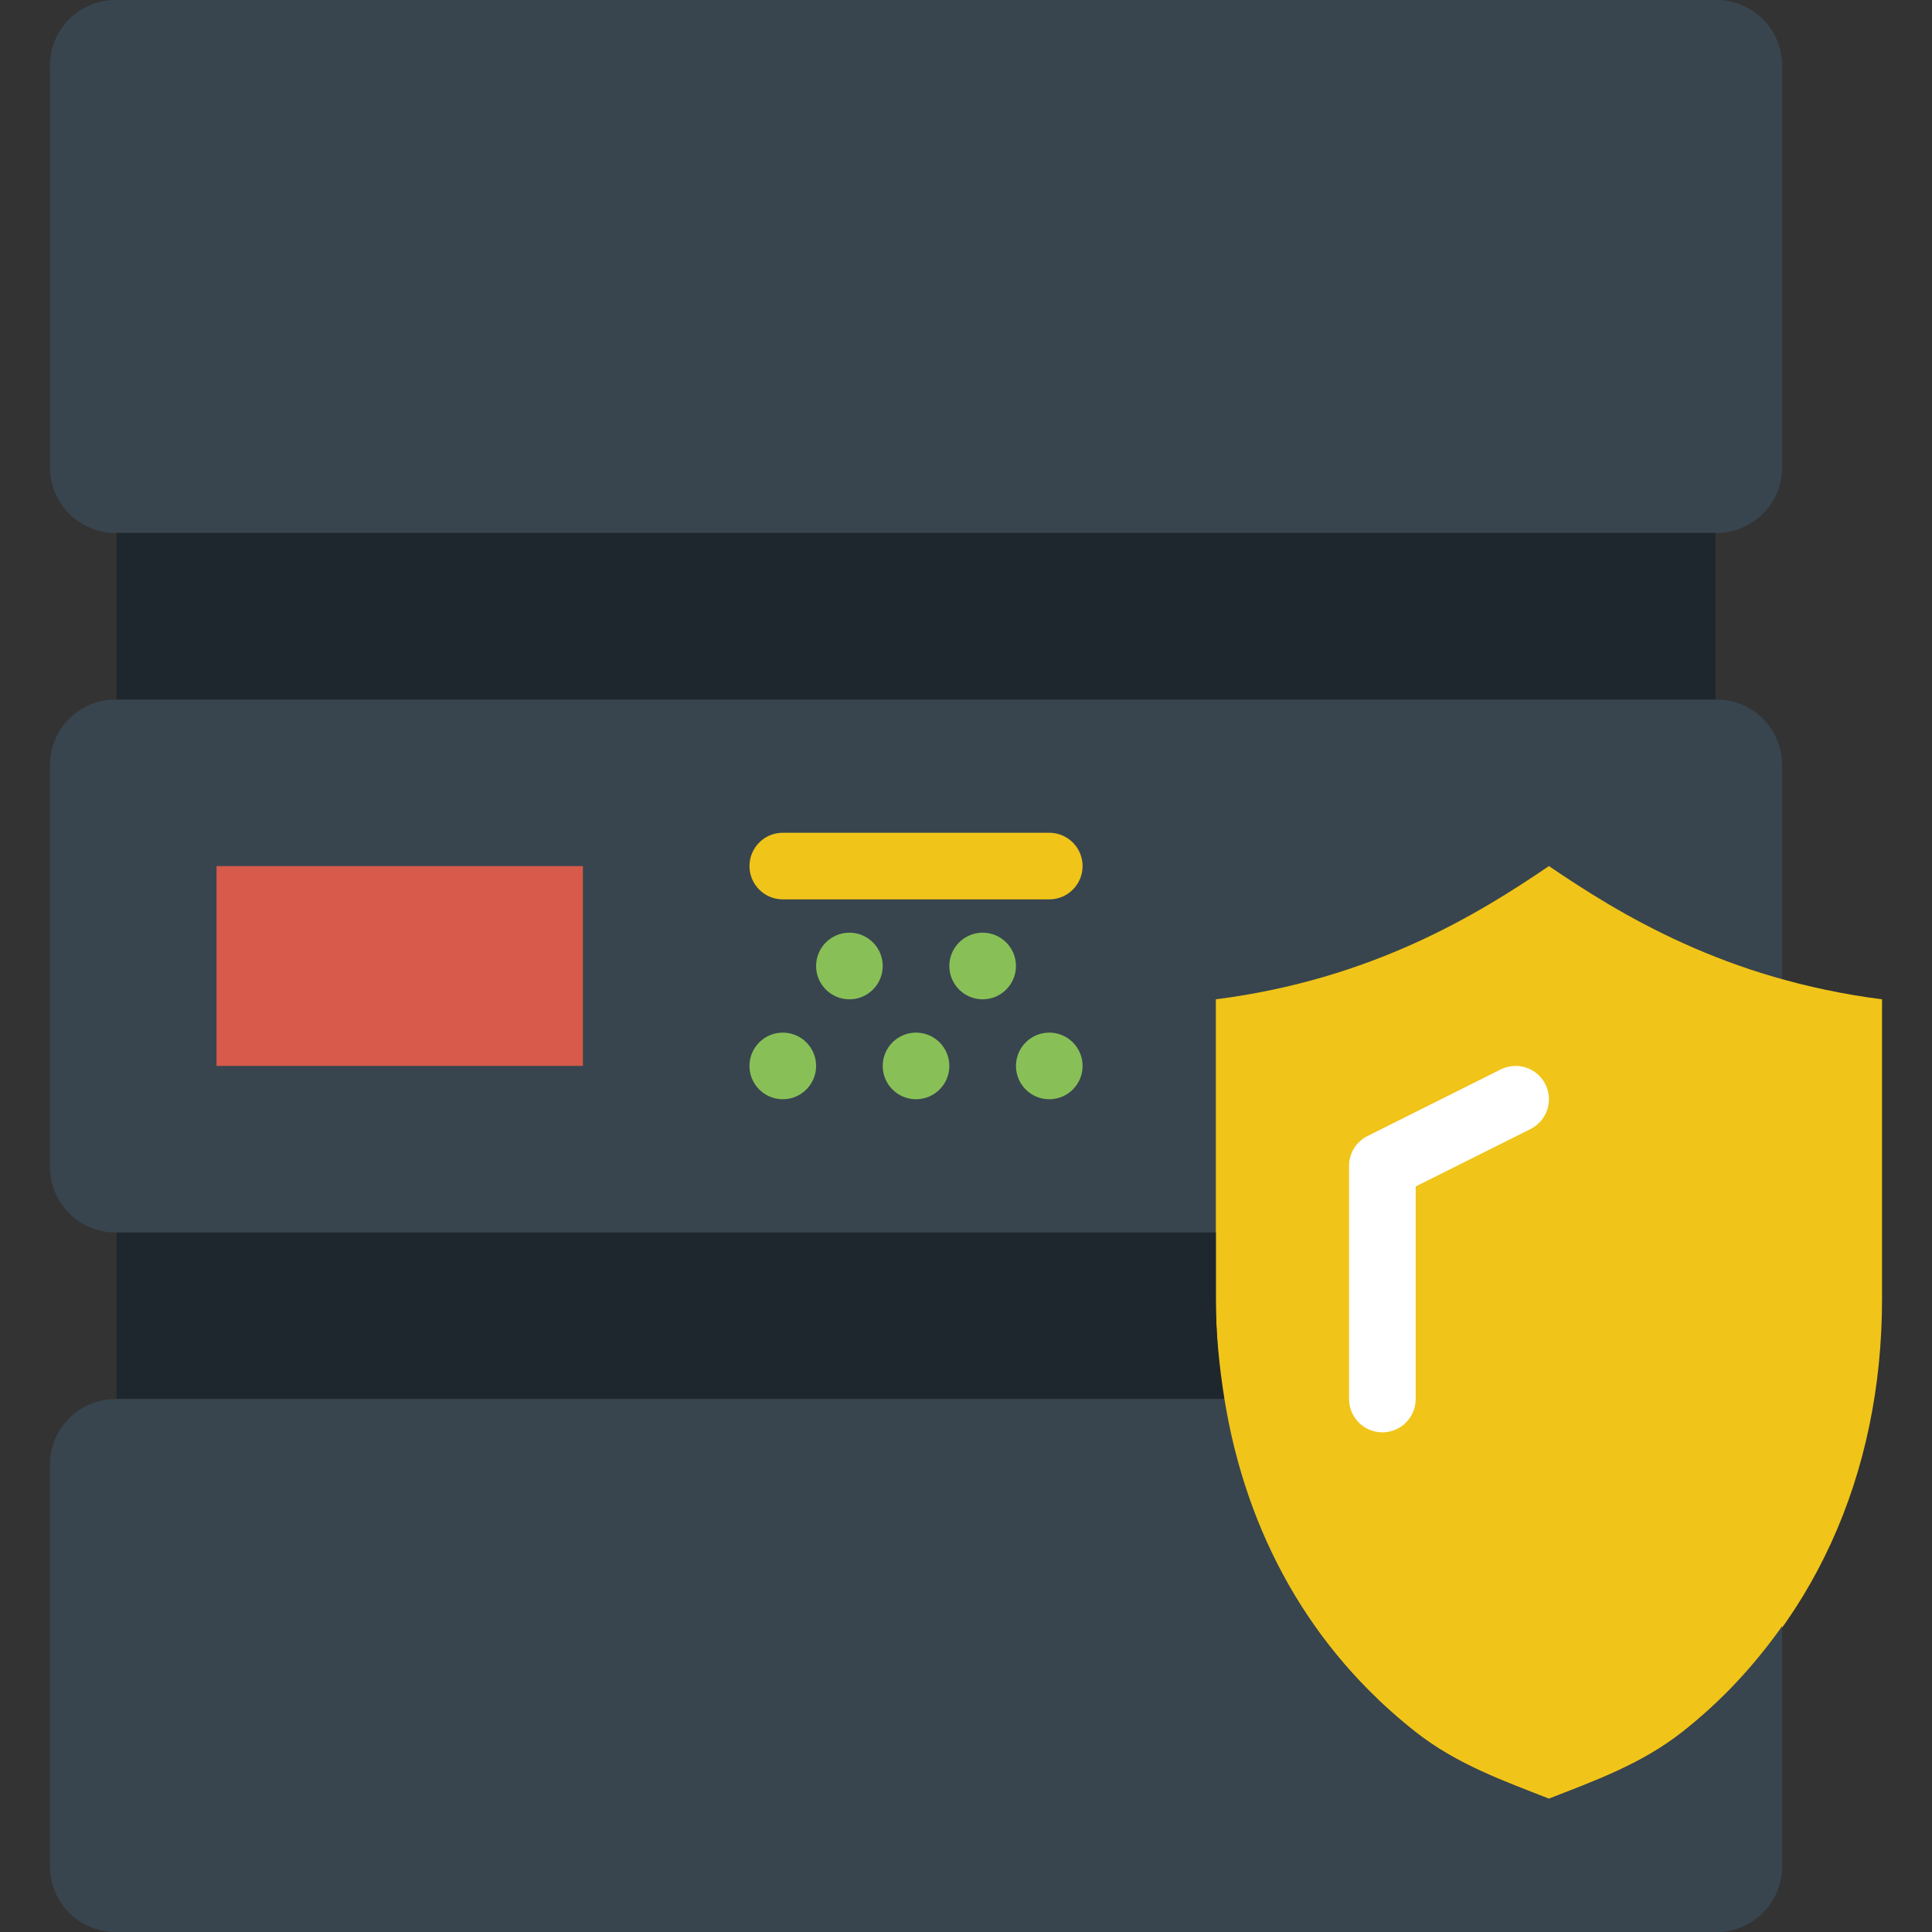
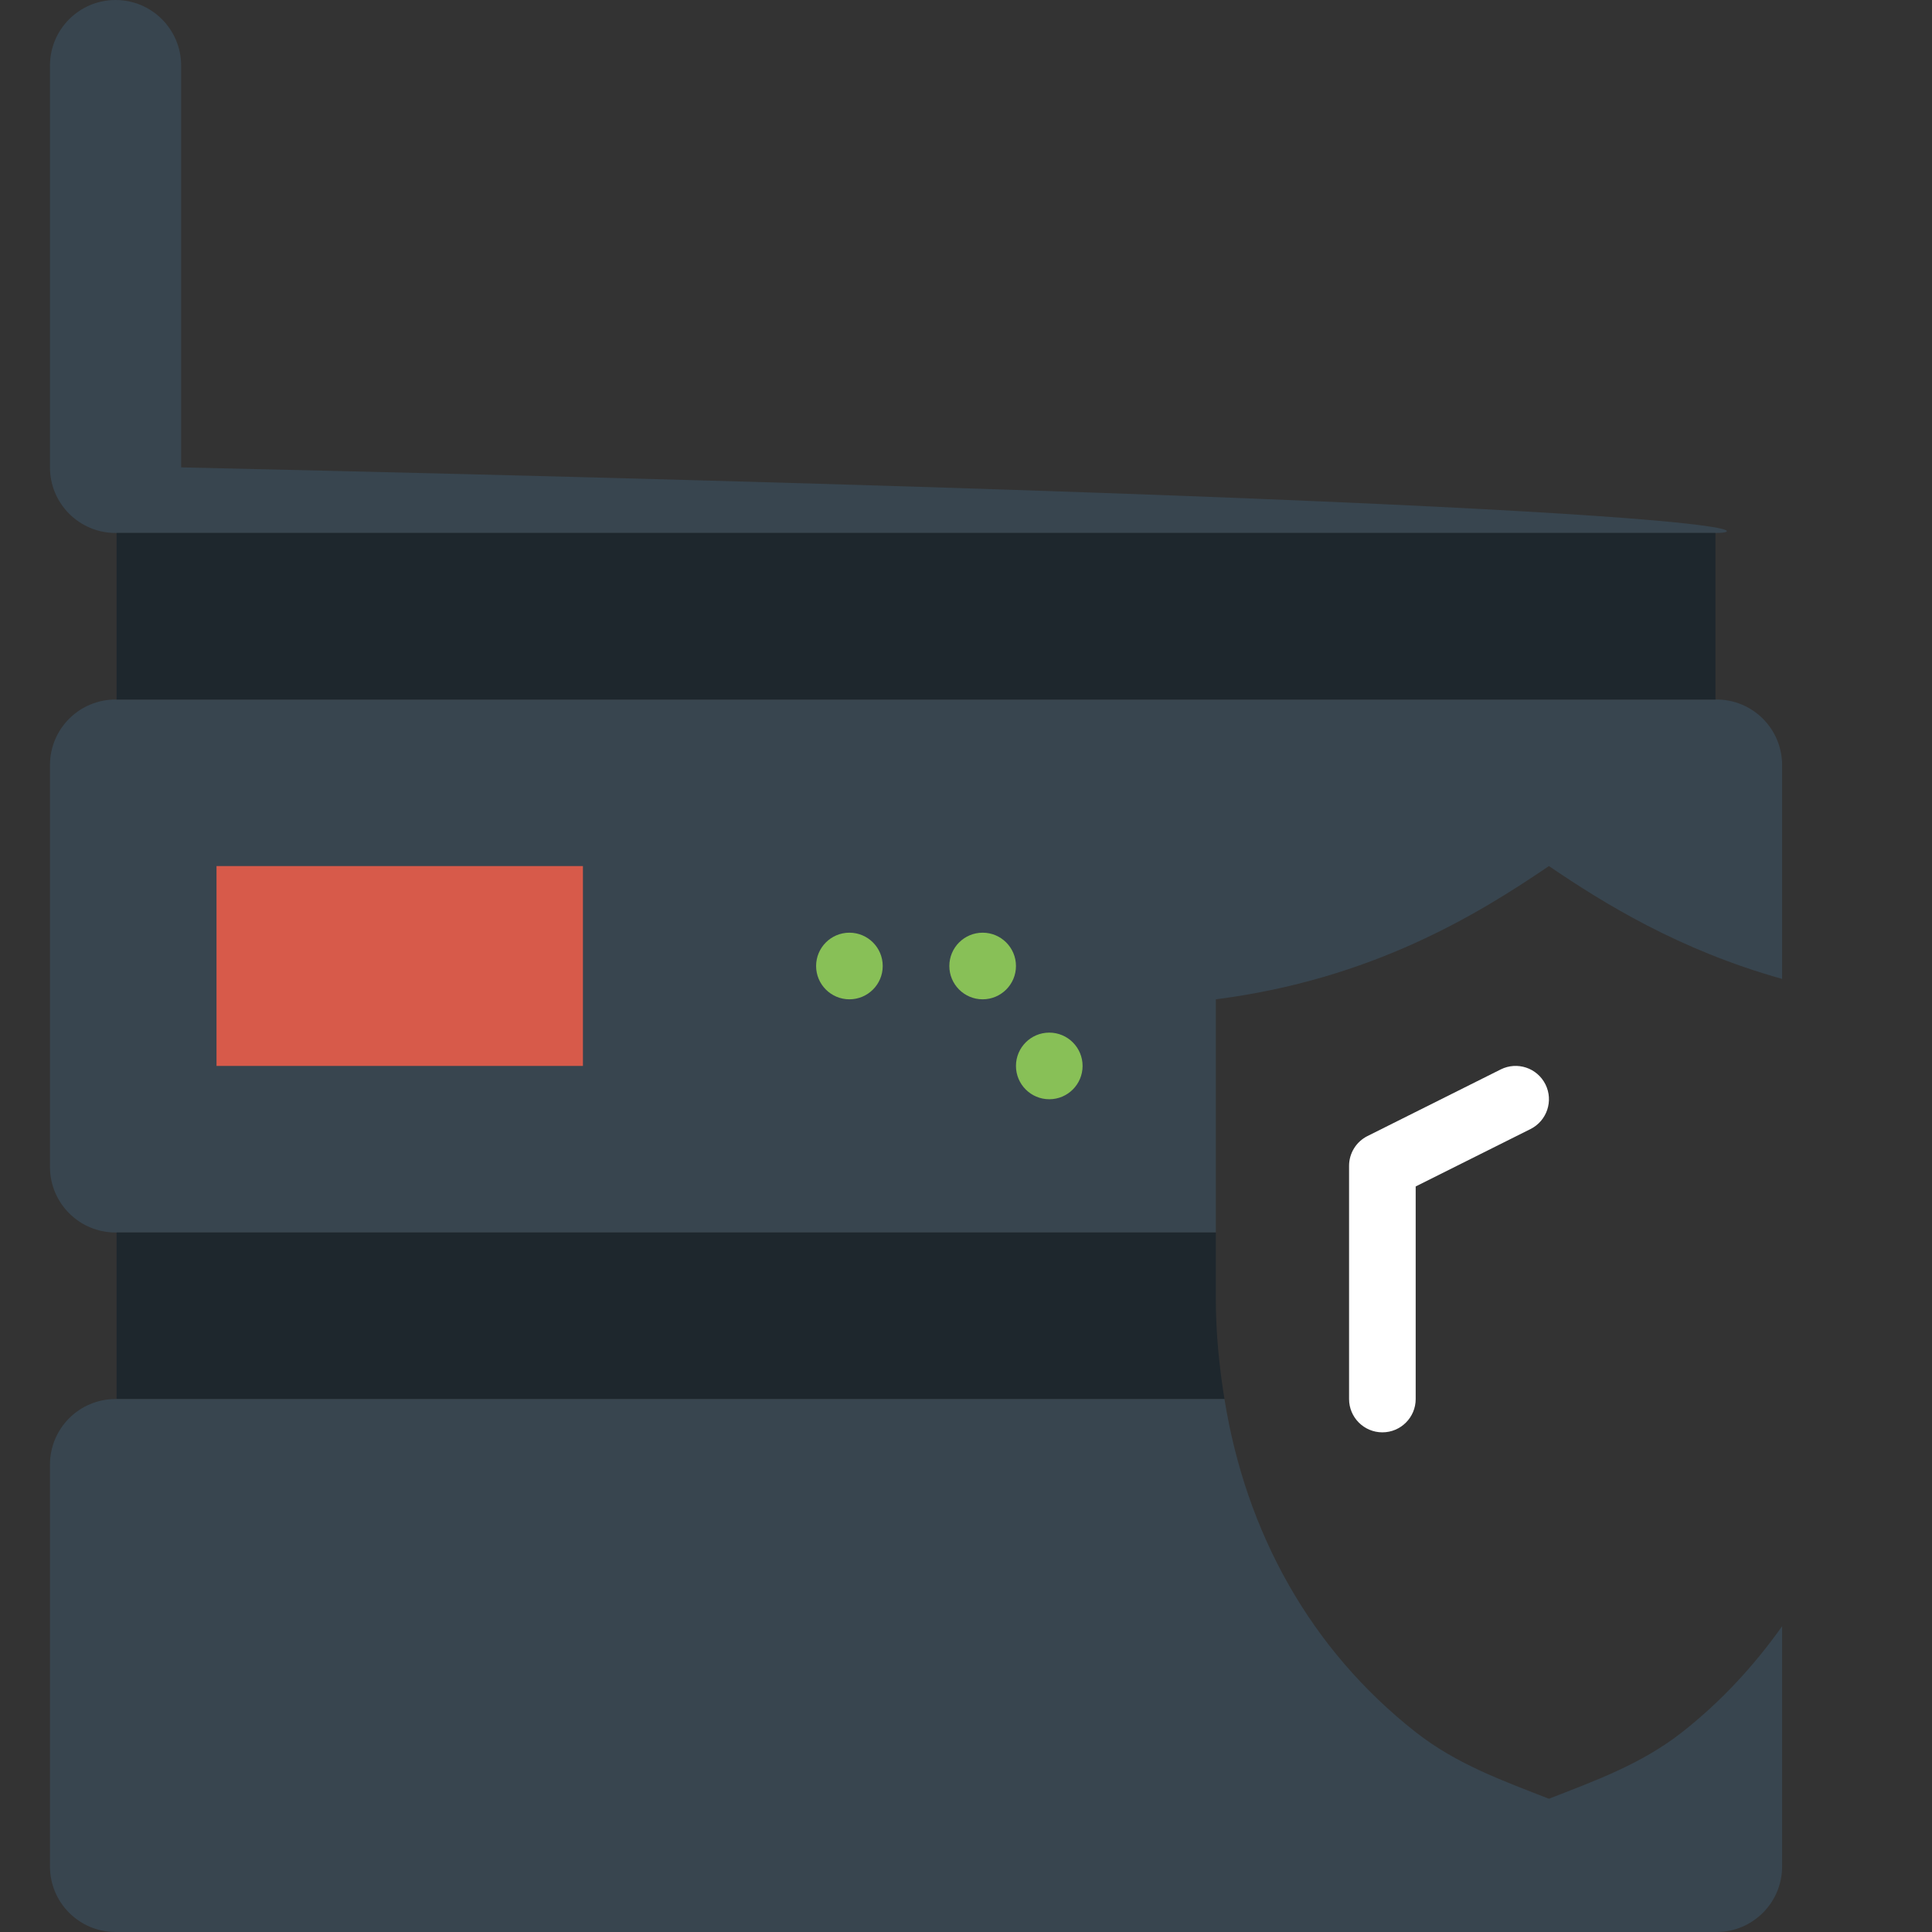
<svg xmlns="http://www.w3.org/2000/svg" version="1.1" id="Layer_1" x="0px" y="0px" viewBox="0 0 512 512" style="enable-background:new 0 0 512 512;" xml:space="preserve">
  <rect x="0" y="0" width="512" height="512" fill="#333333" stroke="none" />
  <g>
    <g>
      <path style="fill:#38454F;" d="M322.207,264.828c41.428-5.288,69.438-22.51,88.276-35.31    c14.495,9.852,34.498,22.263,61.793,29.899v-56.655c0-9.604-7.777-17.382-17.382-17.382H30.623    c-9.604,0-17.382,7.777-17.382,17.382v106.478c0,9.596,7.777,17.382,17.382,17.382h291.584V264.828z" />
-       <path style="fill:#38454F;" d="M454.895,141.241H30.624c-9.604,0-17.382-7.786-17.382-17.382V17.382    C13.242,7.786,21.019,0,30.624,0h424.271c9.596,0,17.382,7.786,17.382,17.382V123.86    C472.277,133.455,464.491,141.241,454.895,141.241" />
+       <path style="fill:#38454F;" d="M454.895,141.241H30.624c-9.604,0-17.382-7.786-17.382-17.382V17.382    C13.242,7.786,21.019,0,30.624,0c9.596,0,17.382,7.786,17.382,17.382V123.86    C472.277,133.455,464.491,141.241,454.895,141.241" />
    </g>
    <g>
      <path style="fill:#88C057;" d="M286.897,282.483c0,4.873-3.955,8.828-8.828,8.828s-8.828-3.955-8.828-8.828    c0-4.873,3.955-8.828,8.828-8.828S286.897,277.61,286.897,282.483" />
-       <path style="fill:#88C057;" d="M216.276,282.483c0,4.873-3.955,8.828-8.828,8.828c-4.873,0-8.828-3.955-8.828-8.828    c0-4.873,3.955-8.828,8.828-8.828C212.321,273.655,216.276,277.61,216.276,282.483" />
-       <path style="fill:#88C057;" d="M251.586,282.483c0,4.873-3.955,8.828-8.828,8.828s-8.828-3.955-8.828-8.828    c0-4.873,3.955-8.828,8.828-8.828S251.586,277.61,251.586,282.483" />
      <path style="fill:#88C057;" d="M233.931,256c0,4.873-3.955,8.828-8.828,8.828c-4.873,0-8.828-3.955-8.828-8.828    s3.955-8.828,8.828-8.828C229.976,247.172,233.931,251.127,233.931,256" />
      <path style="fill:#88C057;" d="M269.241,256c0,4.873-3.955,8.828-8.828,8.828c-4.873,0-8.828-3.955-8.828-8.828    s3.955-8.828,8.828-8.828C265.287,247.172,269.241,251.127,269.241,256" />
    </g>
-     <path style="fill:#F0C419;" d="M278.069,238.345h-70.621c-4.873,0-8.828-3.955-8.828-8.828s3.955-8.828,8.828-8.828h70.621   c4.873,0,8.828,3.955,8.828,8.828S282.942,238.345,278.069,238.345" />
    <polygon style="fill:#D75A4A;" points="57.379,282.483 154.483,282.483 154.483,229.517 57.379,229.517  " />
    <polygon style="fill:#1E272D;" points="30.897,185.379 454.621,185.379 454.621,141.241 30.897,141.241  " />
-     <path style="fill:#F0C419;" d="M410.483,476.69c-11.9-4.67-24.382-9.066-35.31-17.655c-34.648-27.233-52.966-68.22-52.966-114.759   v-79.448c41.428-5.288,69.438-22.51,88.276-35.31c18.838,12.8,46.848,30.023,88.276,35.31v79.448   c0,46.539-18.326,87.526-52.966,114.759C434.856,467.624,422.382,472.02,410.483,476.69" />
    <path style="fill:#FFFFFF;" d="M366.345,379.586c-4.873,0-8.828-3.955-8.828-8.828v-61.793c0-3.346,1.889-6.4,4.882-7.901   l35.31-17.655c4.378-2.18,9.666-0.406,11.847,3.955c2.18,4.361,0.406,9.657-3.955,11.847l-30.429,15.21v56.338   C375.172,375.631,371.218,379.586,366.345,379.586" />
    <path style="fill:#1E272D;" d="M322.207,344.276v-17.655H30.897v44.138h293.597C323.116,362.152,322.207,353.359,322.207,344.276" />
    <path style="fill:#38454F;" d="M445.793,459.034c-10.937,8.589-23.411,12.985-35.31,17.655c-11.9-4.67-24.382-9.066-35.31-17.655   c-27.886-21.91-44.985-52.824-50.679-88.276H30.623c-9.604,0-17.382,7.777-17.382,17.382v106.478   c0,9.596,7.777,17.382,17.382,17.382h424.271c9.604,0,17.382-7.786,17.382-17.382v-63.647   C464.887,441.37,456.165,450.887,445.793,459.034" />
  </g>
  <g>
</g>
  <g>
</g>
  <g>
</g>
  <g>
</g>
  <g>
</g>
  <g>
</g>
  <g>
</g>
  <g>
</g>
  <g>
</g>
  <g>
</g>
  <g>
</g>
  <g>
</g>
  <g>
</g>
  <g>
</g>
  <g>
</g>
</svg>